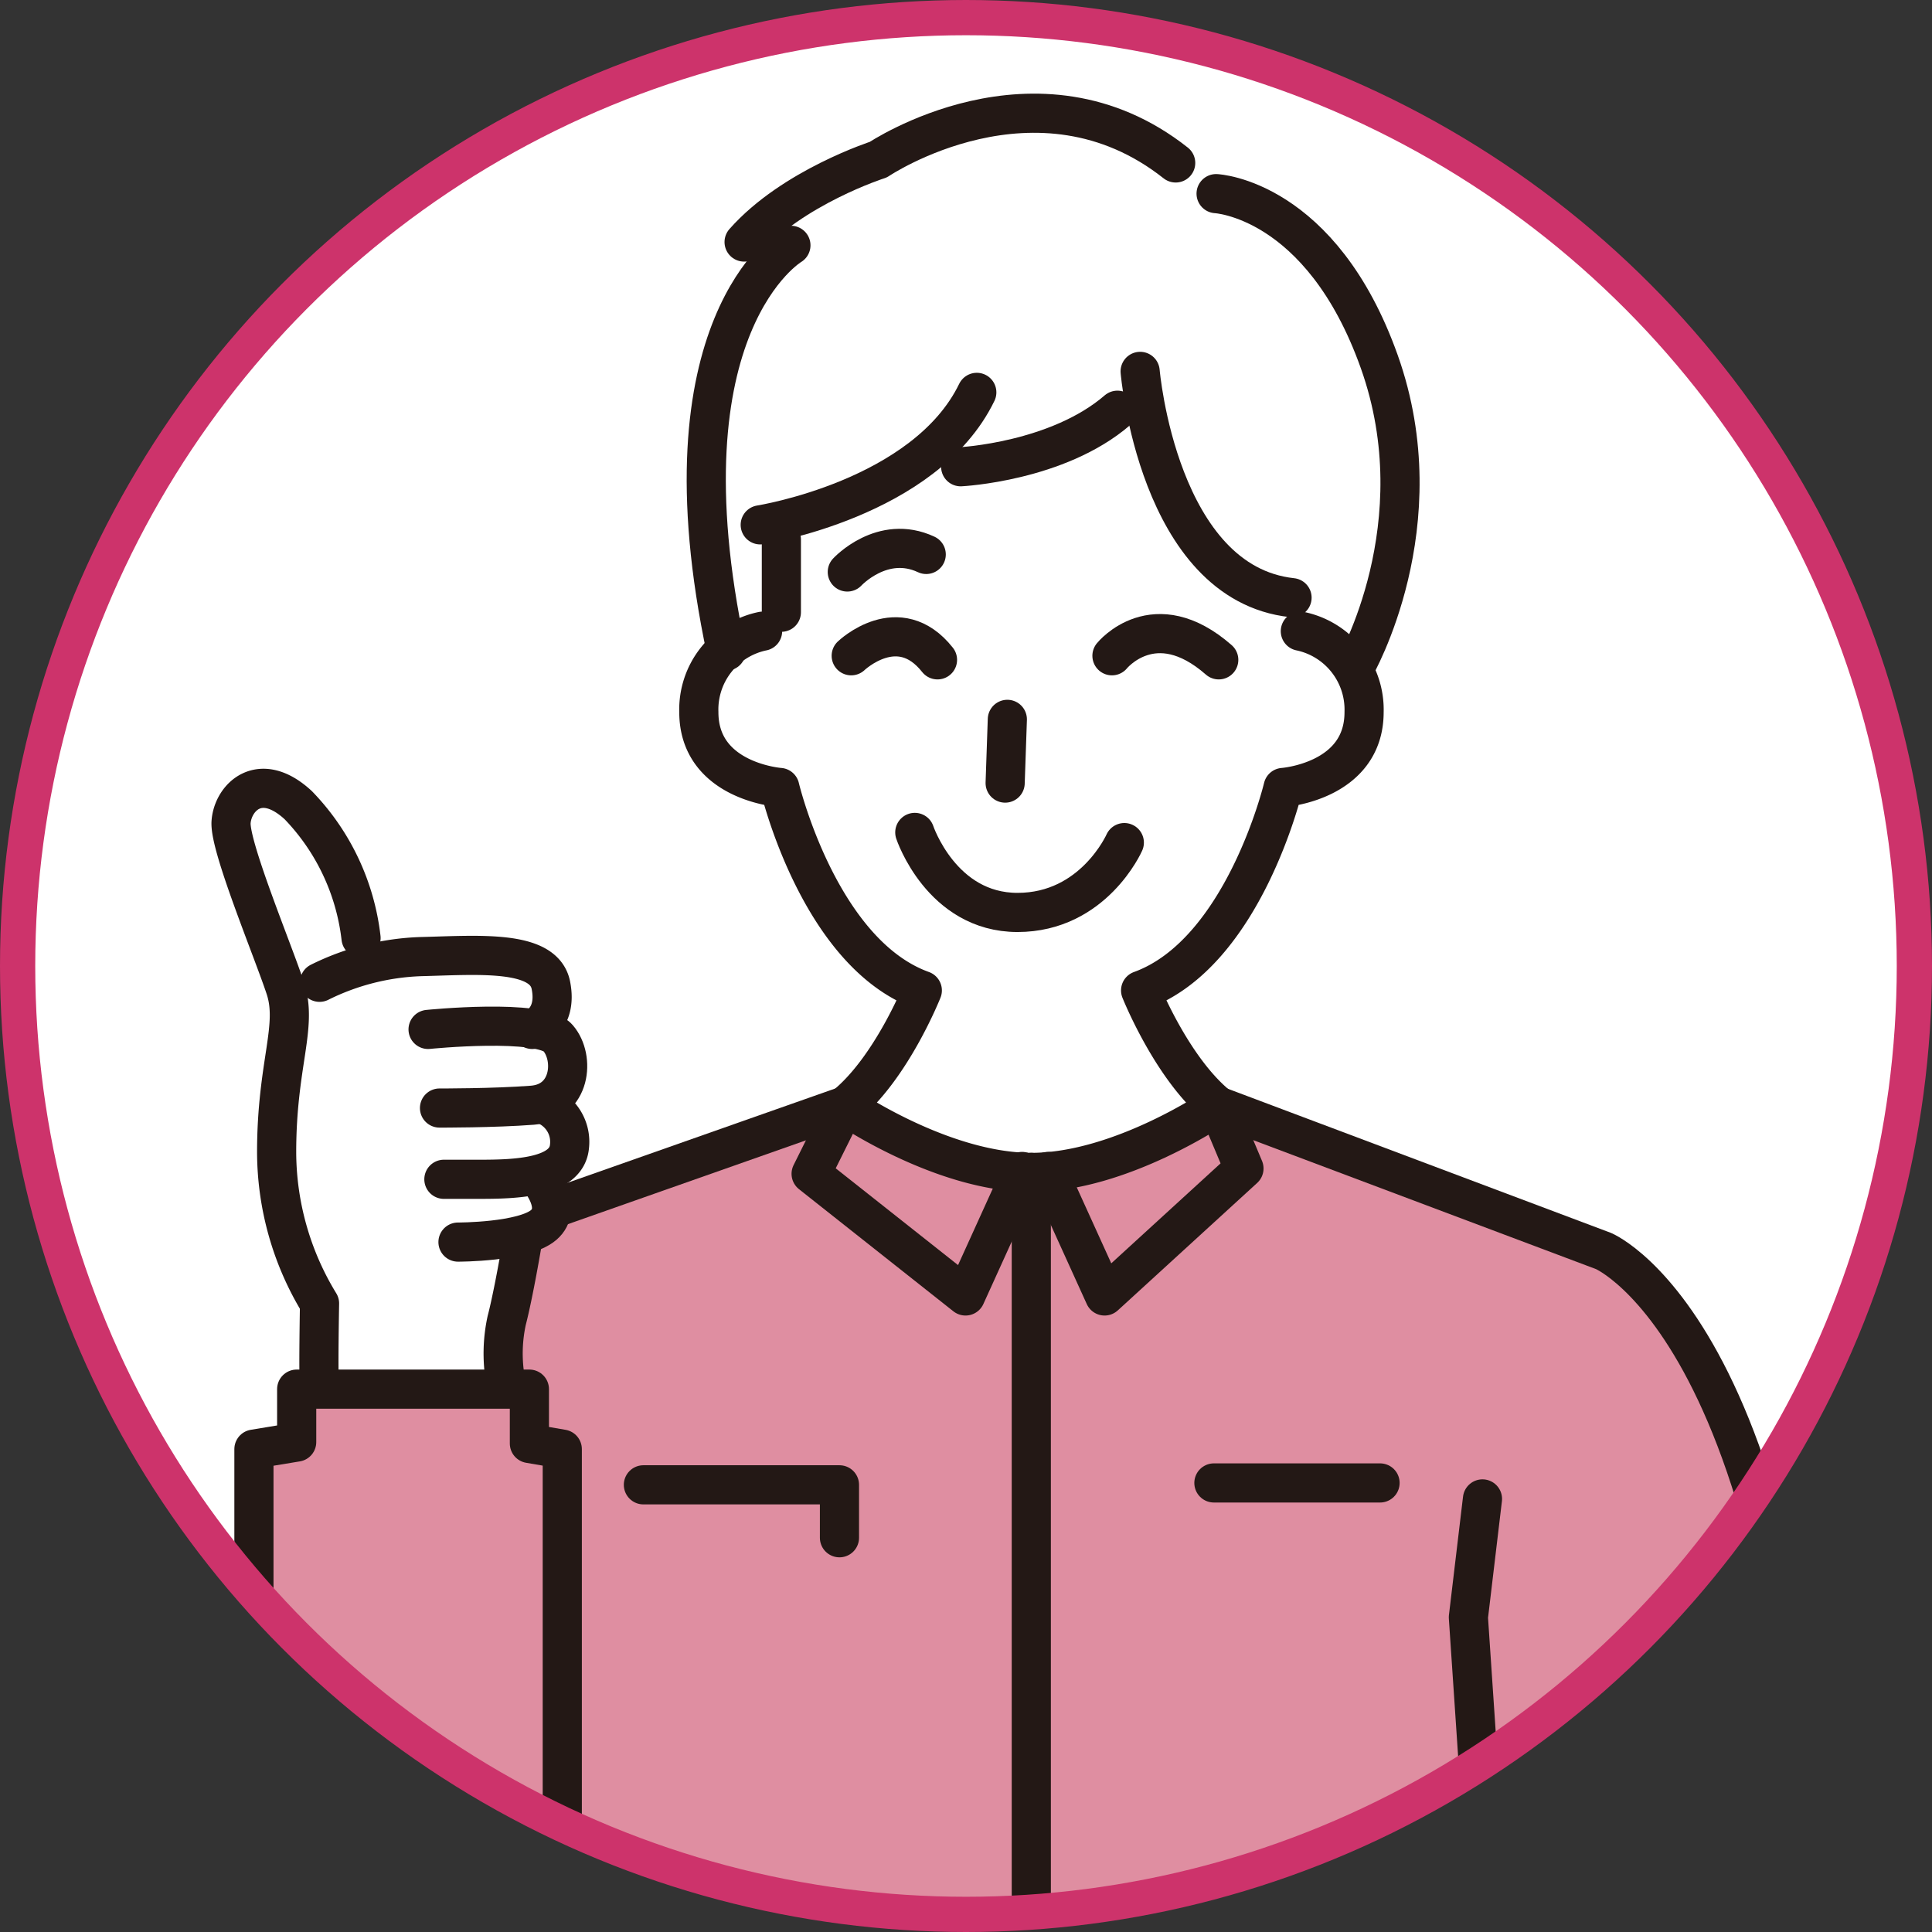
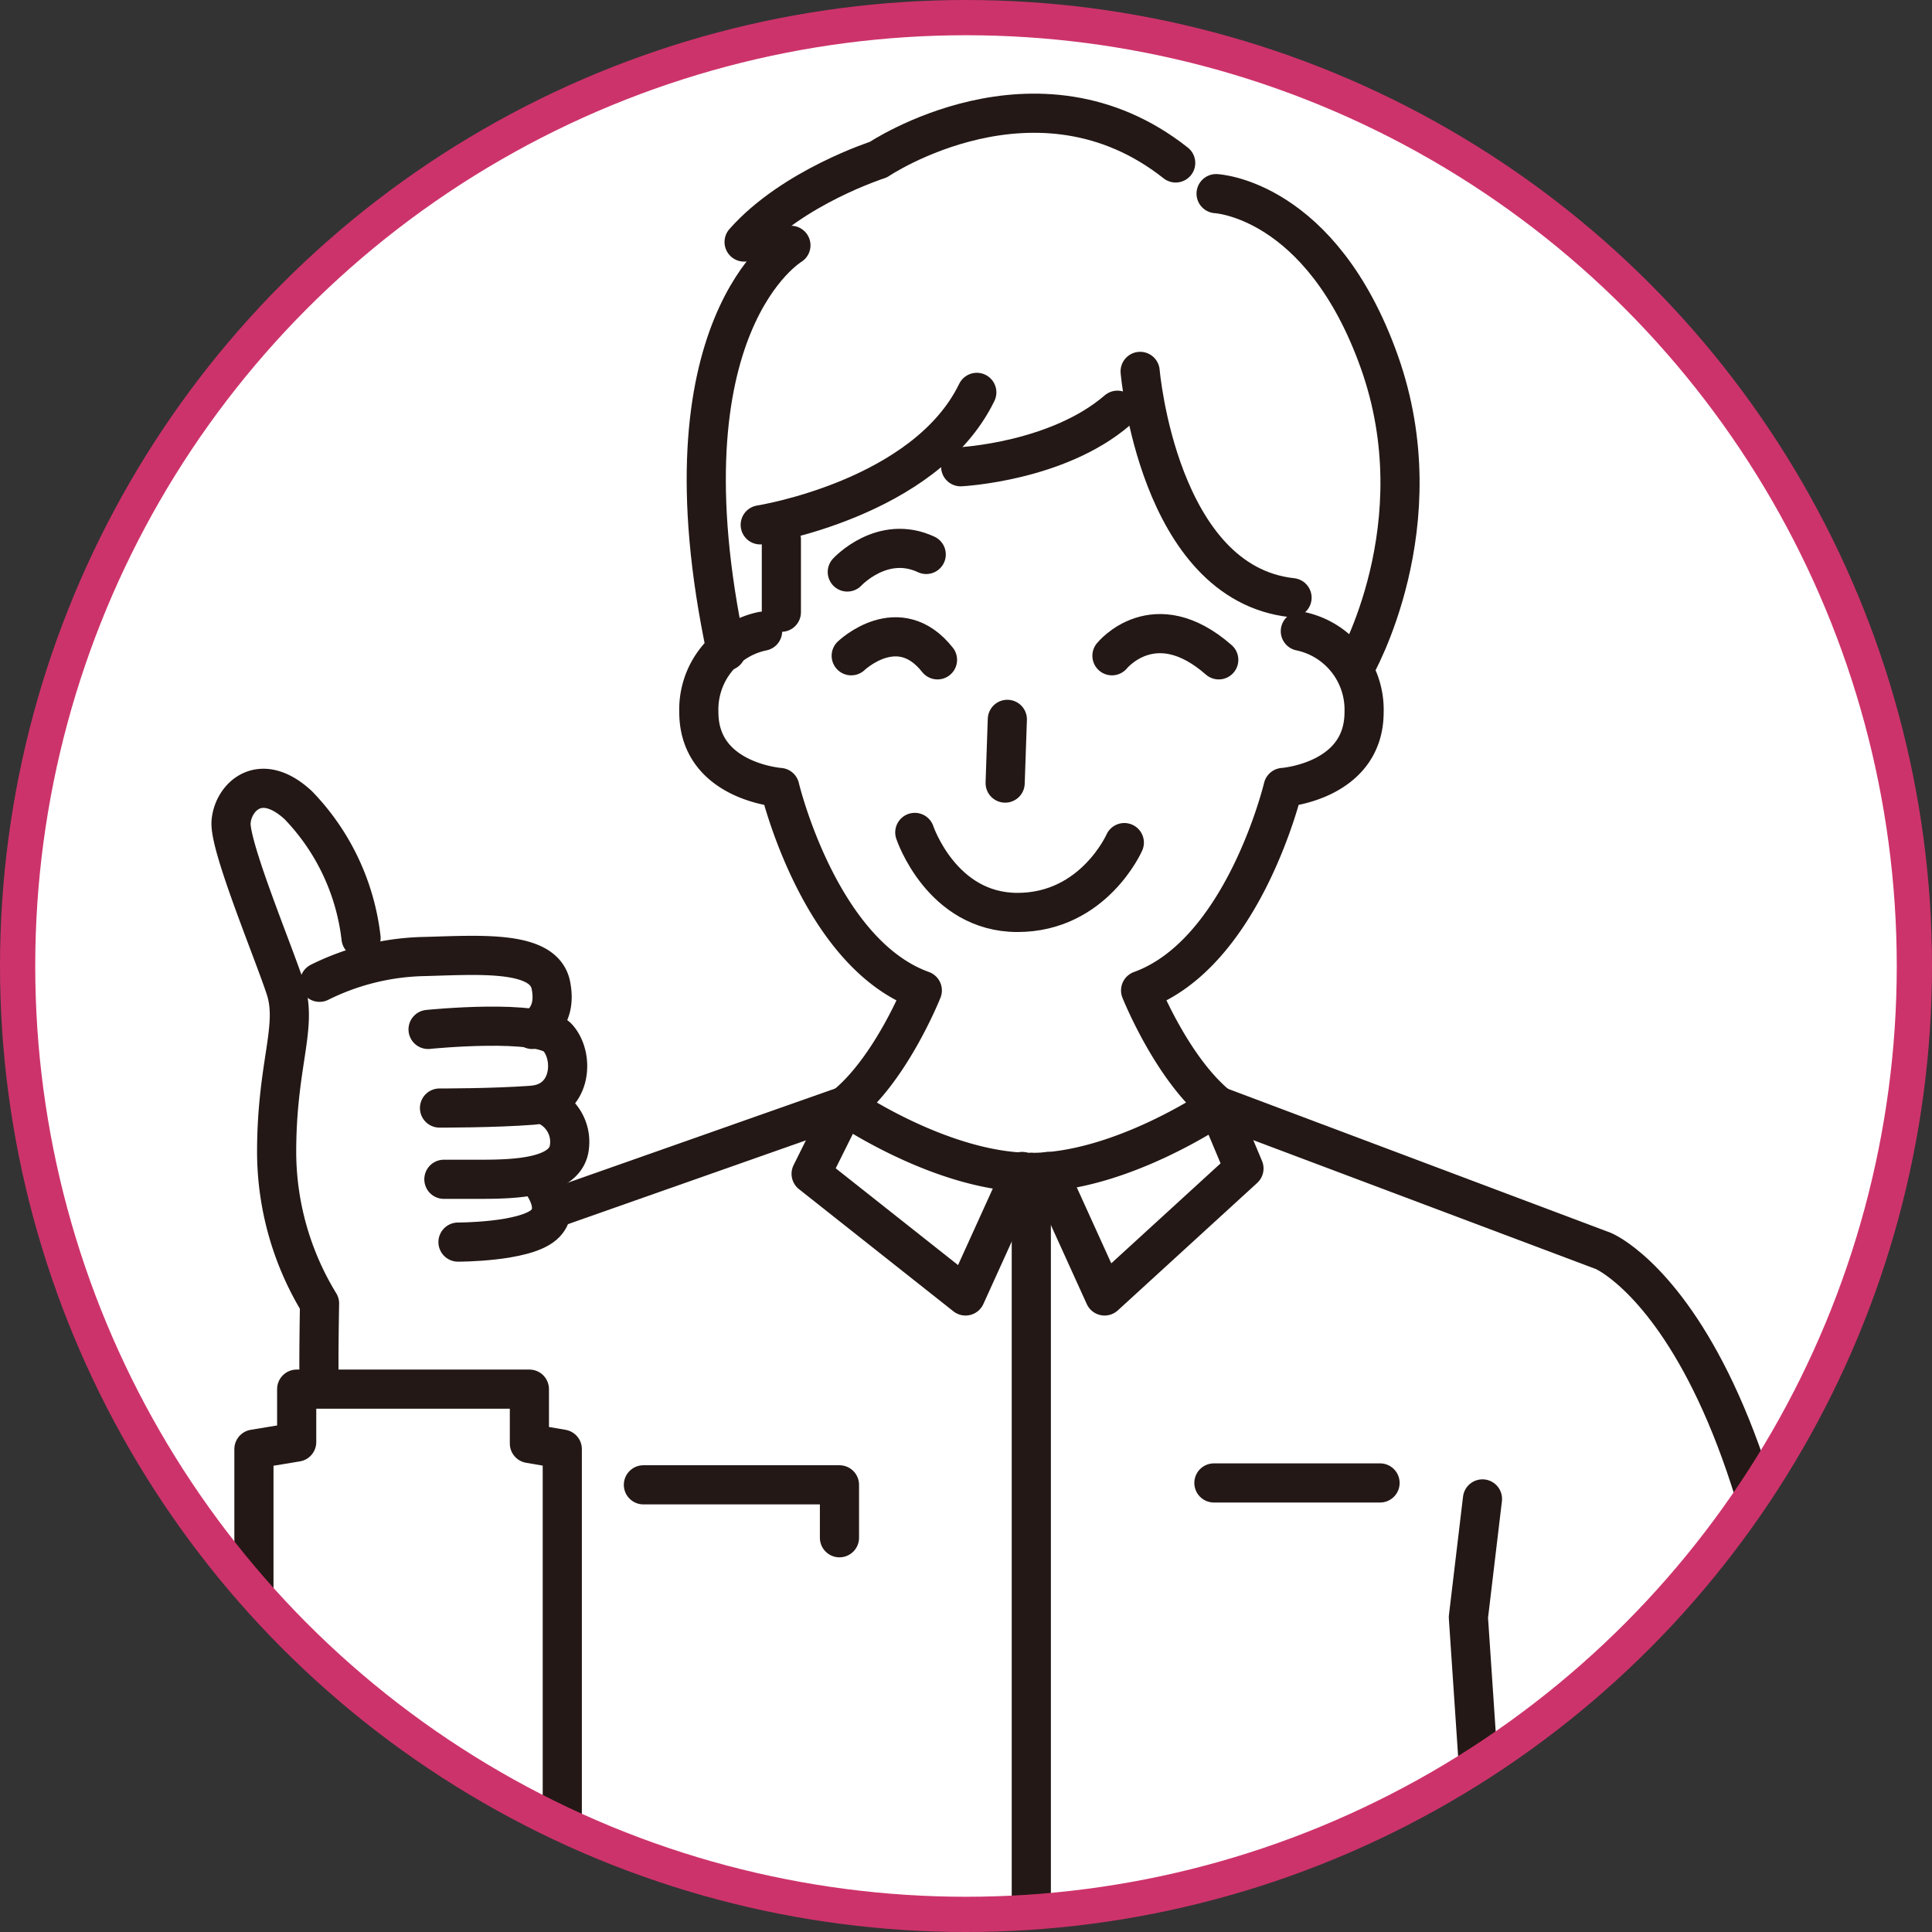
<svg xmlns="http://www.w3.org/2000/svg" width="123.37" height="123.37" viewBox="0 0 123.37 123.37">
  <rect x="0" y="0" width="123.37" height="123.37" fill="#333333" stroke="none" />
  <defs>
    <clipPath id="a">
      <circle cx="60.56" cy="60.56" r="60.56" transform="translate(245.31 323.13)" fill="#fff" />
    </clipPath>
  </defs>
  <g transform="translate(-1562.875 -947.875)">
    <circle cx="60.56" cy="60.56" r="60.56" transform="translate(1564 949)" fill="#fff" />
    <g transform="translate(1318.69 625.87)" clip-path="url(#a)">
-       <path d="M260.11,450.41h99.88s.16-17.16-2.13-26.32-6.21-18.31-8.01-19.94a14.044,14.044,0,0,0-3.27-2.29l-24.68-8.83-10.46,4.25-2.45.16-11.61-3.92-18.31,6.38-1.63,2.13-.98,5.39-.33,3.43-12.91.16-.33,3.43-1.96.33-.82,35.64Z" fill="#df8ea1" />
      <path d="M327.22,362.31a5.12,5.12,0,0,1,4.07,5.17c0,4.44-5.17,4.81-5.17,4.81s-2.52,10.58-9.1,12.96c0,0,1.98,4.97,4.93,7.37,0,0-6.17,4.25-11.9,4.25s-11.9-4.25-11.9-4.25c2.96-2.4,4.93-7.37,4.93-7.37-6.59-2.37-9.1-12.96-9.1-12.96s-5.17-.37-5.17-4.81a5.109,5.109,0,0,1,4.07-5.17" fill="none" stroke="#231815" stroke-linecap="round" stroke-linejoin="round" stroke-width="2.5" />
      <path d="M264.59,384.73a15.678,15.678,0,0,1,6.47-1.64c3.65-.09,7.84-.46,8.3,1.82s-1.19,2.83-1.19,2.83" fill="none" stroke="#231815" stroke-linecap="round" stroke-linejoin="round" stroke-width="2.5" />
      <path d="M271.52,387.74s7.2-.73,8.3.55.82,4.1-1.64,4.29-5.93.18-5.93.18" fill="none" stroke="#231815" stroke-linecap="round" stroke-linejoin="round" stroke-width="2.5" />
      <path d="M279,392.57a2.541,2.541,0,0,1,1.55,2.64c-.18,2.01-3.46,2.1-5.74,2.1h-2.28" fill="none" stroke="#231815" stroke-linecap="round" stroke-linejoin="round" stroke-width="2.5" />
      <path d="M278.63,397.31s1.55,1.82.27,2.92-5.47,1.09-5.47,1.09" fill="none" stroke="#231815" stroke-linecap="round" stroke-linejoin="round" stroke-width="2.5" />
-       <path d="M277.54,401.32s-.55,3.28-1,5.01a9.9,9.9,0,0,0-.09,3.74" fill="none" stroke="#231815" stroke-linecap="round" stroke-linejoin="round" stroke-width="2.5" />
      <path d="M264.59,410.44c-.09-.27,0-5.2,0-5.2a18.606,18.606,0,0,1-2.74-9.66c0-5.65,1.37-8.02.55-10.49s-3.56-9.03-3.46-10.58,1.82-3.37,4.29-1.09a14.6,14.6,0,0,1,4.01,8.48" fill="none" stroke="#231815" stroke-linecap="round" stroke-linejoin="round" stroke-width="2.5" />
      <path d="M260.4,450.05V414.54l2.73-.45v-3.38h14.86v3.47l2.1.36v36.15" fill="none" stroke="#231815" stroke-linecap="round" stroke-linejoin="round" stroke-width="2.5" />
      <line y1="4.65" transform="translate(294.08 356.45)" fill="none" stroke="#231815" stroke-linecap="round" stroke-linejoin="round" stroke-width="2.5" />
      <path d="M292.73,355.52s10.53-1.65,13.83-8.46" fill="none" stroke="#231815" stroke-linecap="round" stroke-linejoin="round" stroke-width="2.5" />
      <path d="M305.53,351.81s6.19-.31,10.01-3.61" fill="none" stroke="#231815" stroke-linecap="round" stroke-linejoin="round" stroke-width="2.5" />
      <path d="M316.99,345.72s1.14,13.52,9.7,14.45" fill="none" stroke="#231815" stroke-linecap="round" stroke-linejoin="round" stroke-width="2.5" />
      <path d="M291.7,337.46c3.1-3.51,8.57-5.26,8.57-5.26s10.11-6.81,18.99.21" fill="none" stroke="#231815" stroke-linecap="round" stroke-linejoin="round" stroke-width="2.5" />
      <path d="M294.69,337.67s-8.57,5.06-4.13,25.91" fill="none" stroke="#231815" stroke-linecap="round" stroke-linejoin="round" stroke-width="2.5" />
      <path d="M321.84,334.37s6.71.31,10.42,10.73-1.55,19.51-1.55,19.51" fill="none" stroke="#231815" stroke-linecap="round" stroke-linejoin="round" stroke-width="2.5" />
      <line y1="6.48" x2="18.4" transform="translate(279.74 392.62)" fill="none" stroke="#231815" stroke-linecap="round" stroke-linejoin="round" stroke-width="2.5" />
      <path d="M298.14,392.62l-2.16,4.34,9.86,7.8,3.61-7.95" fill="none" stroke="#231815" stroke-linecap="round" stroke-linejoin="round" stroke-width="2.5" />
      <path d="M321.94,392.62l24.64,9.27s13.7,5.72,13.7,49.57" fill="none" stroke="#231815" stroke-linecap="round" stroke-linejoin="round" stroke-width="2.5" />
      <path d="M321.94,392.62l1.68,4-8.9,8.14-3.61-7.95" fill="none" stroke="#231815" stroke-linecap="round" stroke-linejoin="round" stroke-width="2.5" />
      <path d="M298.54,363.88s3.02-2.89,5.51.26" fill="none" stroke="#231815" stroke-linecap="round" stroke-linejoin="round" stroke-width="2.5" />
      <path d="M315.19,363.88s2.7-3.35,6.82.26" fill="none" stroke="#231815" stroke-linecap="round" stroke-linejoin="round" stroke-width="2.5" />
      <line x1="0.14" y2="4.07" transform="translate(308.37 367.94)" fill="none" stroke="#231815" stroke-linecap="round" stroke-linejoin="round" stroke-width="2.5" />
      <path d="M302.6,375.16s1.7,5.11,6.56,5.11,6.82-4.46,6.82-4.46" fill="none" stroke="#231815" stroke-linecap="round" stroke-linejoin="round" stroke-width="2.5" />
      <path d="M298.29,358.53s2.24-2.43,5.04-1.12" fill="none" stroke="#231815" stroke-linecap="round" stroke-linejoin="round" stroke-width="2.5" />
      <path d="M338.85,417.72l-.9,7.56,1.8,26.73" fill="none" stroke="#231815" stroke-linecap="round" stroke-linejoin="round" stroke-width="2.5" />
      <path d="M285.27,416.82h12.52v3.38" fill="none" stroke="#231815" stroke-linecap="round" stroke-linejoin="round" stroke-width="2.5" />
      <line x2="10.61" transform="translate(321.7 416.7)" fill="none" stroke="#231815" stroke-linecap="round" stroke-linejoin="round" stroke-width="2.5" />
      <line y2="54.58" transform="translate(310.04 396.87)" fill="none" stroke="#231815" stroke-linecap="round" stroke-linejoin="round" stroke-width="2.5" />
    </g>
    <circle cx="60.56" cy="60.56" r="60.56" transform="translate(1564 949)" fill="none" stroke="#cd336b" stroke-miterlimit="10" stroke-width="2.25" />
  </g>
</svg>